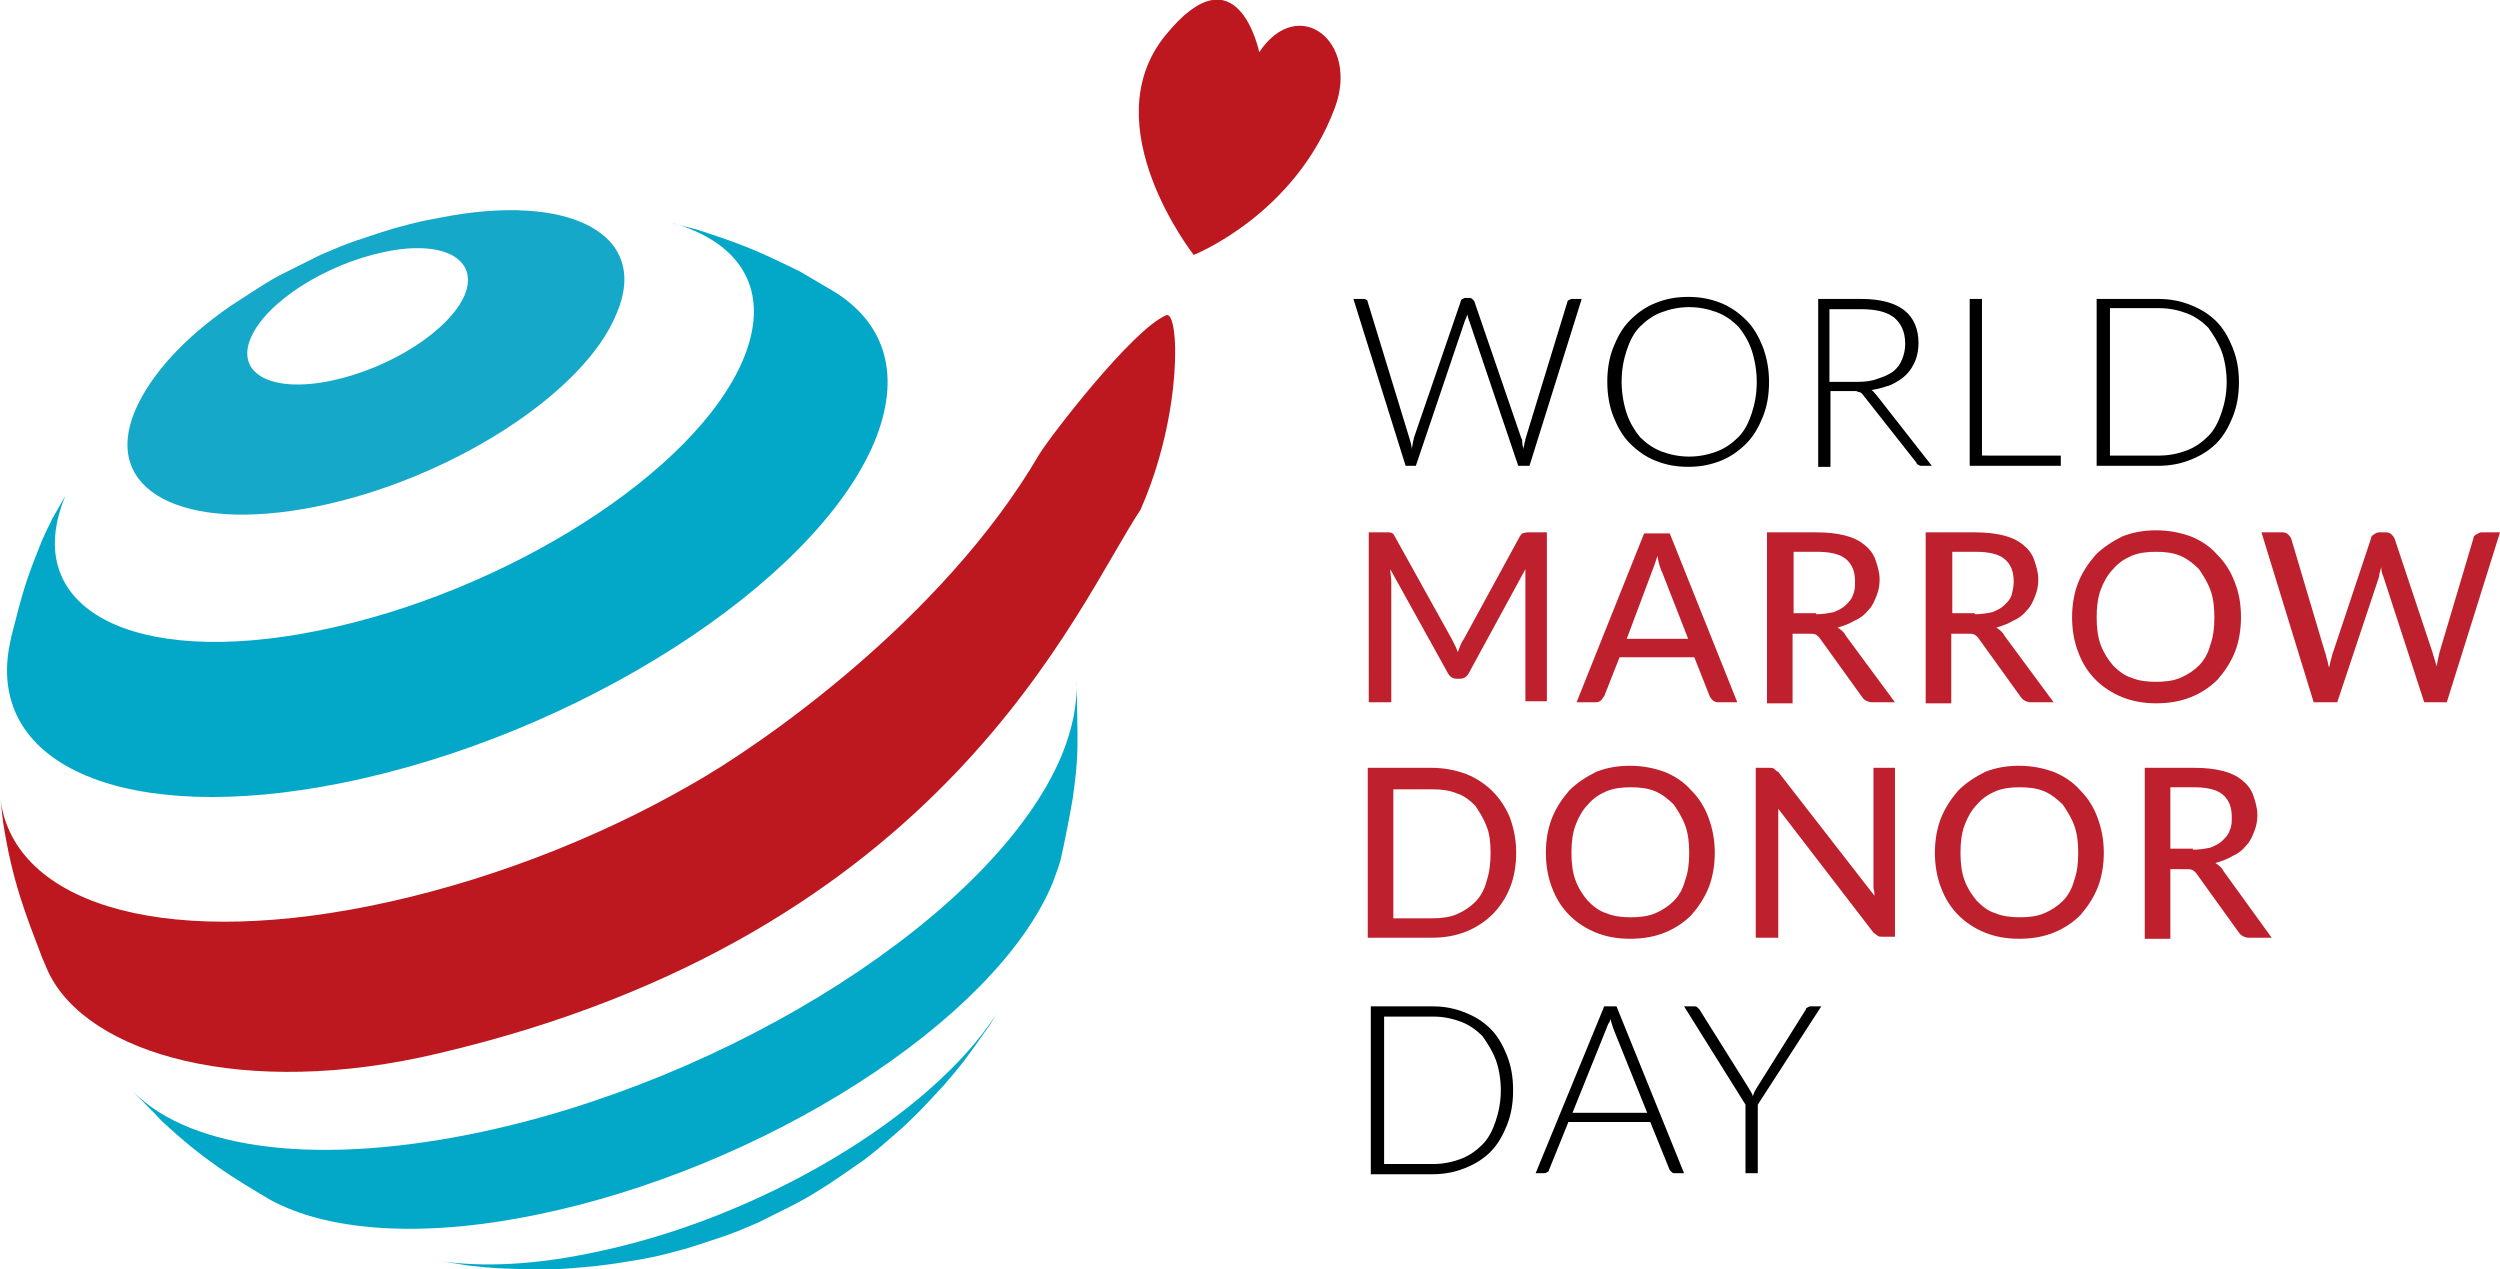
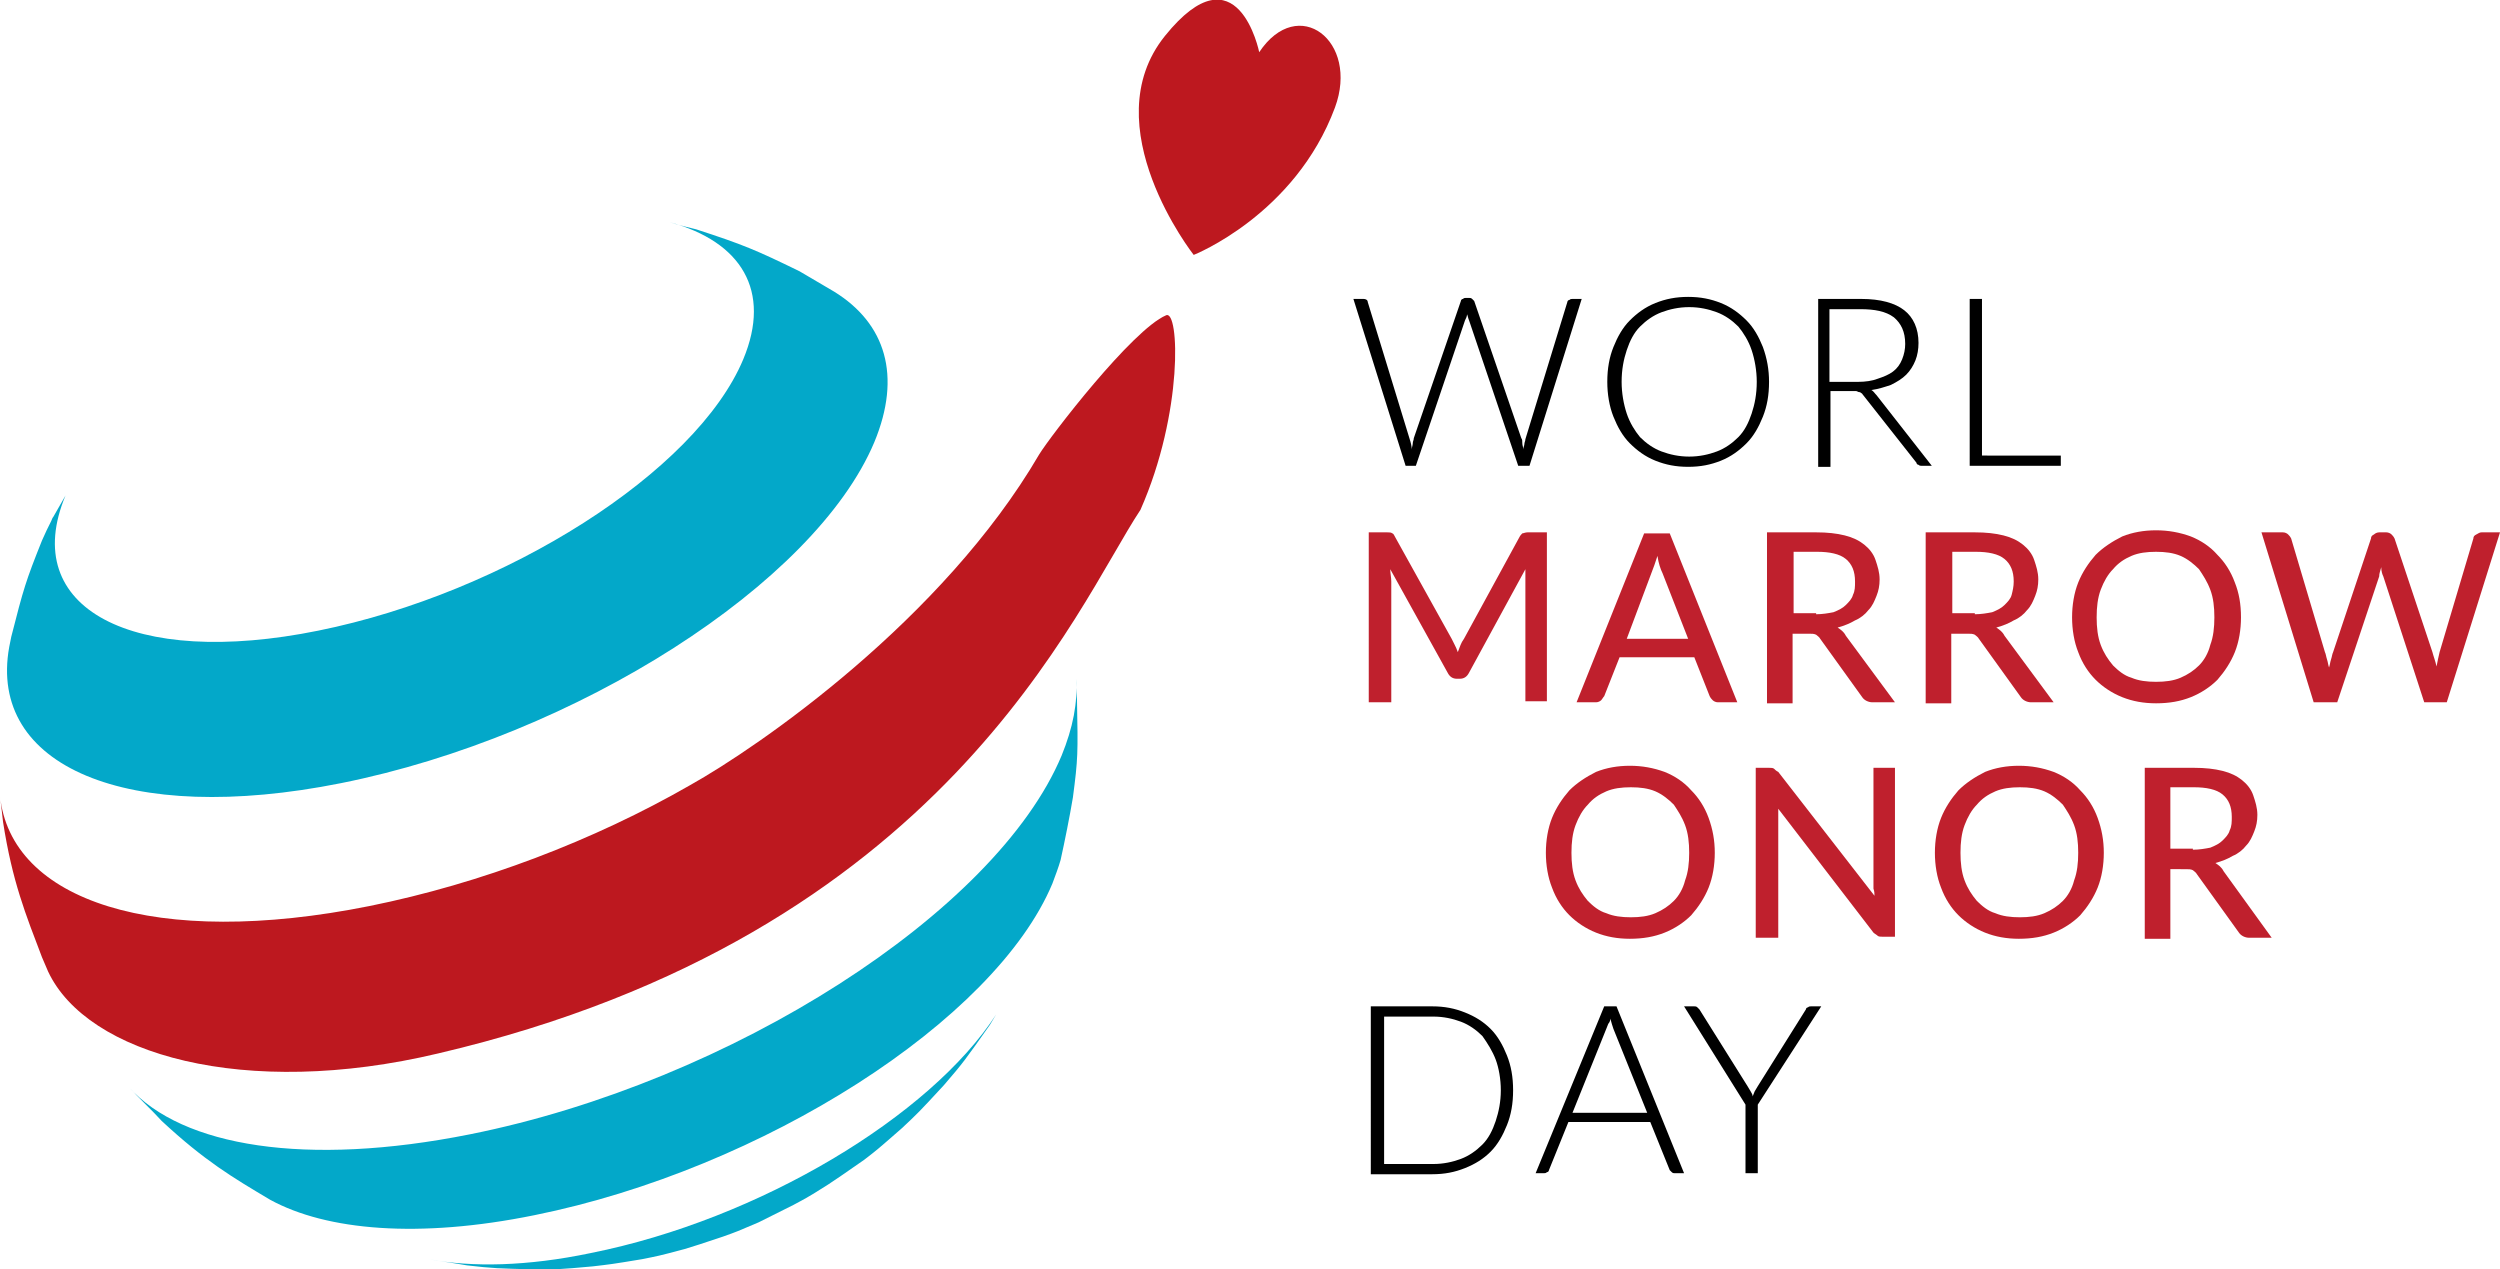
<svg xmlns="http://www.w3.org/2000/svg" version="1.2" id="Laag_1" x="0px" y="0px" viewBox="0 0 244.2 124" xml:space="preserve">
  <g>
    <path d="M154.5,29.2l-5.1,16.3h-1.1l-4.8-14.2c-0.1-0.2-0.1-0.4-0.2-0.6c0,0.2-0.1,0.4-0.2,0.6l-4.8,14.2h-1l-5.1-16.3h1 c0.2,0,0.4,0.1,0.4,0.3l4.1,13.4c0.1,0.3,0.2,0.7,0.2,1c0-0.2,0.1-0.4,0.1-0.6c0-0.2,0.1-0.3,0.1-0.5l4.6-13.4 c0-0.1,0.1-0.2,0.2-0.2c0.1-0.1,0.2-0.1,0.3-0.1h0.3c0.1,0,0.2,0,0.3,0.1c0.1,0.1,0.1,0.1,0.2,0.2l4.6,13.4 c0.1,0.1,0.1,0.3,0.1,0.5c0,0.2,0.1,0.4,0.1,0.6c0-0.2,0.1-0.4,0.1-0.5c0-0.2,0.1-0.3,0.1-0.5l4.1-13.4c0-0.1,0.1-0.2,0.2-0.2 c0.1-0.1,0.2-0.1,0.3-0.1H154.5z" />
    <path d="M172.8,37.3c0,1.3-0.2,2.4-0.6,3.4c-0.4,1-0.9,1.9-1.6,2.6c-0.7,0.7-1.5,1.3-2.5,1.7c-1,0.4-2,0.6-3.2,0.6 c-1.2,0-2.2-0.2-3.2-0.6c-1-0.4-1.8-1-2.5-1.7c-0.7-0.7-1.2-1.6-1.6-2.6c-0.4-1-0.6-2.2-0.6-3.4c0-1.3,0.2-2.4,0.6-3.4 c0.4-1,0.9-1.9,1.6-2.6c0.7-0.7,1.5-1.3,2.5-1.7c1-0.4,2-0.6,3.2-0.6c1.2,0,2.2,0.2,3.2,0.6c1,0.4,1.8,1,2.5,1.7 c0.7,0.7,1.2,1.6,1.6,2.6C172.6,35,172.8,36.1,172.8,37.3z M171.6,37.3c0-1.1-0.2-2.2-0.5-3.1c-0.3-0.9-0.8-1.7-1.3-2.3 c-0.6-0.6-1.3-1.1-2.1-1.4c-0.8-0.3-1.7-0.5-2.7-0.5c-1,0-1.9,0.2-2.7,0.5c-0.8,0.3-1.5,0.8-2.1,1.4c-0.6,0.6-1,1.4-1.3,2.3 c-0.3,0.9-0.5,1.9-0.5,3.1c0,1.1,0.2,2.2,0.5,3.1c0.3,0.9,0.8,1.7,1.3,2.3c0.6,0.6,1.3,1.1,2.1,1.4c0.8,0.3,1.7,0.5,2.7,0.5 c1,0,1.9-0.2,2.7-0.5c0.8-0.3,1.5-0.8,2.1-1.4s1-1.4,1.3-2.3C171.4,39.5,171.6,38.5,171.6,37.3z" />
    <path d="M188.7,45.5h-1c-0.1,0-0.2,0-0.3-0.1c-0.1,0-0.2-0.1-0.2-0.2l-5.2-6.6c-0.1-0.1-0.1-0.2-0.2-0.2c-0.1-0.1-0.1-0.1-0.2-0.1 c-0.1,0-0.2-0.1-0.3-0.1c-0.1,0-0.2,0-0.4,0h-2.1v7.4h-1.2V29.2h4.2c1.9,0,3.3,0.4,4.2,1.1c0.9,0.7,1.4,1.8,1.4,3.2 c0,0.6-0.1,1.2-0.3,1.7c-0.2,0.5-0.5,1-0.9,1.4c-0.4,0.4-0.9,0.7-1.5,1c-0.6,0.2-1.2,0.4-1.9,0.5c0.2,0.1,0.3,0.3,0.5,0.5 L188.7,45.5z M181.5,37.3c0.7,0,1.4-0.1,1.9-0.3c0.6-0.2,1.1-0.4,1.5-0.7s0.7-0.7,0.9-1.2c0.2-0.5,0.3-1,0.3-1.5 c0-1.2-0.4-2-1.1-2.6c-0.8-0.6-1.9-0.8-3.3-0.8h-3v7.1H181.5z" />
    <path d="M201.3,44.5v1h-8.9V29.2h1.2v15.3H201.3z" />
-     <path d="M218.7,37.3c0,1.3-0.2,2.4-0.6,3.4c-0.4,1-0.9,1.9-1.6,2.6s-1.5,1.2-2.5,1.6c-1,0.4-2,0.6-3.2,0.6h-6V29.2h6 c1.2,0,2.2,0.2,3.2,0.6c1,0.4,1.8,0.9,2.5,1.6c0.7,0.7,1.2,1.6,1.6,2.6C218.5,35,218.7,36.1,218.7,37.3z M217.5,37.3 c0-1.1-0.2-2.2-0.5-3s-0.8-1.6-1.3-2.3c-0.6-0.6-1.3-1.1-2.1-1.4s-1.7-0.5-2.7-0.5h-4.8v14.4h4.8c1,0,1.9-0.2,2.7-0.5 s1.5-0.8,2.1-1.4c0.6-0.6,1-1.4,1.3-2.3S217.5,38.5,217.5,37.3z" />
    <path fill="#BF202D" d="M151.1,52v16.5h-2.1V56.8c0-0.2,0-0.4,0-0.6c0-0.2,0-0.4,0-0.6l-5.5,10.1c-0.2,0.4-0.5,0.6-0.9,0.6h-0.3 c-0.4,0-0.7-0.2-0.9-0.6l-5.6-10.1c0,0.4,0.1,0.8,0.1,1.2v11.8h-2.2V52h1.8c0.2,0,0.4,0,0.5,0.1c0.1,0,0.2,0.2,0.3,0.4l5.5,9.9 c0.1,0.2,0.2,0.4,0.3,0.6c0.1,0.2,0.2,0.4,0.3,0.7c0.2-0.5,0.3-0.9,0.6-1.3l5.4-9.9c0.1-0.2,0.2-0.3,0.3-0.4c0.1,0,0.3-0.1,0.5-0.1 H151.1z" />
    <path fill="#BF202D" d="M169.7,68.6h-1.9c-0.2,0-0.4-0.1-0.5-0.2c-0.1-0.1-0.2-0.2-0.3-0.4l-1.5-3.8h-7.3l-1.5,3.8 c-0.1,0.1-0.2,0.3-0.3,0.4c-0.1,0.1-0.3,0.2-0.5,0.2h-1.9l6.6-16.5h2.5L169.7,68.6z M164.9,62.4l-2.5-6.4c-0.2-0.4-0.4-1-0.5-1.7 c-0.1,0.3-0.2,0.6-0.3,0.9c-0.1,0.3-0.2,0.5-0.3,0.8l-2.4,6.4H164.9z" />
    <path fill="#BF202D" d="M185.1,68.6h-2.2c-0.4,0-0.8-0.2-1-0.5l-4.1-5.7c-0.1-0.2-0.3-0.3-0.4-0.4c-0.2-0.1-0.4-0.1-0.7-0.1h-1.6 v6.8h-2.5V52h4.8c1.1,0,2,0.1,2.8,0.3c0.8,0.2,1.4,0.5,1.9,0.9c0.5,0.4,0.9,0.9,1.1,1.5c0.2,0.6,0.4,1.2,0.4,1.9 c0,0.6-0.1,1.1-0.3,1.6c-0.2,0.5-0.4,1-0.8,1.4c-0.3,0.4-0.8,0.8-1.3,1c-0.5,0.3-1,0.5-1.7,0.7c0.3,0.2,0.6,0.4,0.8,0.8L185.1,68.6 z M177.4,60c0.6,0,1.2-0.1,1.7-0.2c0.5-0.2,0.9-0.4,1.2-0.7c0.3-0.3,0.6-0.6,0.7-1c0.2-0.4,0.2-0.8,0.2-1.3c0-1-0.3-1.7-0.9-2.2 c-0.6-0.5-1.6-0.7-2.8-0.7h-2.3v6H177.4z" />
    <path fill="#BF202D" d="M200.6,68.6h-2.2c-0.4,0-0.8-0.2-1-0.5l-4.1-5.7c-0.1-0.2-0.3-0.3-0.4-0.4c-0.2-0.1-0.4-0.1-0.7-0.1h-1.6 v6.8h-2.5V52h4.8c1.1,0,2,0.1,2.8,0.3c0.8,0.2,1.4,0.5,1.9,0.9s0.9,0.9,1.1,1.5c0.2,0.6,0.4,1.2,0.4,1.9c0,0.6-0.1,1.1-0.3,1.6 c-0.2,0.5-0.4,1-0.8,1.4c-0.3,0.4-0.8,0.8-1.3,1c-0.5,0.3-1,0.5-1.7,0.7c0.3,0.2,0.6,0.4,0.8,0.8L200.6,68.6z M192.9,60 c0.6,0,1.2-0.1,1.7-0.2c0.5-0.2,0.9-0.4,1.2-0.7c0.3-0.3,0.6-0.6,0.7-1s0.2-0.8,0.2-1.3c0-1-0.3-1.7-0.9-2.2 c-0.6-0.5-1.6-0.7-2.8-0.7h-2.3v6H192.9z" />
    <path fill="#BF202D" d="M218.9,60.3c0,1.2-0.2,2.4-0.6,3.4c-0.4,1-1,1.9-1.7,2.7c-0.7,0.7-1.6,1.3-2.6,1.7c-1,0.4-2.1,0.6-3.4,0.6 c-1.2,0-2.3-0.2-3.3-0.6c-1-0.4-1.9-1-2.6-1.7c-0.7-0.7-1.3-1.6-1.7-2.7c-0.4-1-0.6-2.2-0.6-3.4c0-1.2,0.2-2.4,0.6-3.4 c0.4-1,1-1.9,1.7-2.7c0.7-0.7,1.6-1.3,2.6-1.8c1-0.4,2.1-0.6,3.3-0.6c1.2,0,2.3,0.2,3.4,0.6c1,0.4,1.9,1,2.6,1.8 c0.7,0.7,1.3,1.6,1.7,2.7C218.7,57.9,218.9,59,218.9,60.3z M216.3,60.3c0-1-0.1-1.9-0.4-2.7c-0.3-0.8-0.7-1.4-1.1-2 c-0.5-0.5-1.1-1-1.8-1.3c-0.7-0.3-1.5-0.4-2.4-0.4c-0.9,0-1.7,0.1-2.4,0.4c-0.7,0.3-1.3,0.7-1.8,1.3c-0.5,0.5-0.9,1.2-1.2,2 c-0.3,0.8-0.4,1.7-0.4,2.7c0,1,0.1,1.9,0.4,2.7c0.3,0.8,0.7,1.4,1.2,2c0.5,0.5,1.1,1,1.8,1.2c0.7,0.3,1.5,0.4,2.4,0.4 c0.9,0,1.7-0.1,2.4-0.4c0.7-0.3,1.3-0.7,1.8-1.2c0.5-0.5,0.9-1.2,1.1-2C216.2,62.2,216.3,61.3,216.3,60.3z" />
    <path fill="#BF202D" d="M244.2,52L239,68.6h-2.2l-4-12.3c-0.1-0.2-0.2-0.5-0.2-0.9c-0.1,0.4-0.2,0.6-0.2,0.9l-4.1,12.3H226 L220.9,52h2.1c0.2,0,0.4,0.1,0.5,0.2c0.1,0.1,0.2,0.2,0.3,0.4l3.3,11.1c0.1,0.2,0.1,0.4,0.2,0.7c0.1,0.3,0.1,0.5,0.2,0.8 c0.1-0.3,0.1-0.5,0.2-0.8c0.1-0.3,0.1-0.5,0.2-0.7l3.7-11.1c0-0.2,0.1-0.3,0.3-0.4c0.1-0.1,0.3-0.2,0.5-0.2h0.7 c0.2,0,0.4,0.1,0.5,0.2c0.1,0.1,0.2,0.2,0.3,0.4l3.7,11.1c0.1,0.4,0.3,0.9,0.4,1.4c0.1-0.5,0.2-1,0.3-1.4l3.3-11.1 c0-0.2,0.1-0.3,0.3-0.4c0.2-0.1,0.3-0.2,0.5-0.2H244.2z" />
-     <path fill="#BF202D" d="M148.1,83.3c0,1.2-0.2,2.4-0.6,3.4c-0.4,1-1,1.9-1.7,2.6c-0.7,0.7-1.6,1.3-2.6,1.7c-1,0.4-2.1,0.6-3.4,0.6 h-6.2V75h6.2c1.2,0,2.3,0.2,3.4,0.6c1,0.4,1.9,1,2.6,1.7c0.7,0.7,1.3,1.6,1.7,2.6C147.9,81,148.1,82.1,148.1,83.3z M145.6,83.3 c0-1-0.1-1.9-0.4-2.6c-0.3-0.8-0.7-1.4-1.1-2c-0.5-0.5-1.1-1-1.8-1.2c-0.7-0.3-1.5-0.4-2.4-0.4h-3.8v12.6h3.8 c0.9,0,1.7-0.1,2.4-0.4c0.7-0.3,1.3-0.7,1.8-1.2c0.5-0.5,0.9-1.2,1.1-2C145.5,85.2,145.6,84.3,145.6,83.3z" />
    <path fill="#BF202D" d="M167.5,83.3c0,1.2-0.2,2.4-0.6,3.4c-0.4,1-1,1.9-1.7,2.7c-0.7,0.7-1.6,1.3-2.6,1.7c-1,0.4-2.1,0.6-3.4,0.6 c-1.2,0-2.3-0.2-3.3-0.6c-1-0.4-1.9-1-2.6-1.7c-0.7-0.7-1.3-1.6-1.7-2.7c-0.4-1-0.6-2.2-0.6-3.4c0-1.2,0.2-2.4,0.6-3.4 c0.4-1,1-1.9,1.7-2.7c0.7-0.7,1.6-1.3,2.6-1.8c1-0.4,2.1-0.6,3.3-0.6c1.2,0,2.3,0.2,3.4,0.6c1,0.4,1.9,1,2.6,1.8 c0.7,0.7,1.3,1.6,1.7,2.7C167.3,81,167.5,82.1,167.5,83.3z M165,83.3c0-1-0.1-1.9-0.4-2.7c-0.3-0.8-0.7-1.4-1.1-2 c-0.5-0.5-1.1-1-1.8-1.3c-0.7-0.3-1.5-0.4-2.4-0.4c-0.9,0-1.7,0.1-2.4,0.4s-1.3,0.7-1.8,1.3c-0.5,0.5-0.9,1.2-1.2,2 c-0.3,0.8-0.4,1.7-0.4,2.7c0,1,0.1,1.9,0.4,2.7c0.3,0.8,0.7,1.4,1.2,2c0.5,0.5,1.1,1,1.8,1.2c0.7,0.3,1.5,0.4,2.4,0.4 c0.9,0,1.7-0.1,2.4-0.4c0.7-0.3,1.3-0.7,1.8-1.2c0.5-0.5,0.9-1.2,1.1-2C164.9,85.2,165,84.3,165,83.3z" />
    <path fill="#BF202D" d="M185.1,75v16.5h-1.2c-0.2,0-0.4,0-0.5-0.1c-0.1-0.1-0.3-0.2-0.4-0.3l-9.3-12.1c0,0.2,0,0.4,0,0.6 c0,0.2,0,0.4,0,0.6v11.4h-2.2V75h1.3c0.2,0,0.4,0,0.5,0.1c0.1,0.1,0.2,0.2,0.4,0.3l9.4,12.1c0-0.2,0-0.4-0.1-0.7c0-0.2,0-0.4,0-0.6 V75H185.1z" />
    <path fill="#BF202D" d="M205.5,83.3c0,1.2-0.2,2.4-0.6,3.4c-0.4,1-1,1.9-1.7,2.7c-0.7,0.7-1.6,1.3-2.6,1.7c-1,0.4-2.1,0.6-3.4,0.6 c-1.2,0-2.3-0.2-3.3-0.6c-1-0.4-1.9-1-2.6-1.7c-0.7-0.7-1.3-1.6-1.7-2.7c-0.4-1-0.6-2.2-0.6-3.4c0-1.2,0.2-2.4,0.6-3.4 c0.4-1,1-1.9,1.7-2.7c0.7-0.7,1.6-1.3,2.6-1.8c1-0.4,2.1-0.6,3.3-0.6c1.2,0,2.3,0.2,3.4,0.6c1,0.4,1.9,1,2.6,1.8 c0.7,0.7,1.3,1.6,1.7,2.7C205.3,81,205.5,82.1,205.5,83.3z M203,83.3c0-1-0.1-1.9-0.4-2.7c-0.3-0.8-0.7-1.4-1.1-2 c-0.5-0.5-1.1-1-1.8-1.3s-1.5-0.4-2.4-0.4c-0.9,0-1.7,0.1-2.4,0.4c-0.7,0.3-1.3,0.7-1.8,1.3c-0.5,0.5-0.9,1.2-1.2,2 c-0.3,0.8-0.4,1.7-0.4,2.7c0,1,0.1,1.9,0.4,2.7c0.3,0.8,0.7,1.4,1.2,2c0.5,0.5,1.1,1,1.8,1.2c0.7,0.3,1.5,0.4,2.4,0.4 c0.9,0,1.7-0.1,2.4-0.4c0.7-0.3,1.3-0.7,1.8-1.2c0.5-0.5,0.9-1.2,1.1-2C202.9,85.2,203,84.3,203,83.3z" />
    <path fill="#BF202D" d="M221.9,91.6h-2.2c-0.4,0-0.8-0.2-1-0.5l-4.1-5.7c-0.1-0.2-0.3-0.3-0.4-0.4c-0.2-0.1-0.4-0.1-0.7-0.1H212 v6.8h-2.5V75h4.8c1.1,0,2,0.1,2.8,0.3c0.8,0.2,1.4,0.5,1.9,0.9c0.5,0.4,0.9,0.9,1.1,1.5c0.2,0.6,0.4,1.2,0.4,1.9 c0,0.6-0.1,1.1-0.3,1.6c-0.2,0.5-0.4,1-0.8,1.4c-0.3,0.4-0.8,0.8-1.3,1c-0.5,0.3-1,0.5-1.7,0.7c0.3,0.2,0.6,0.4,0.8,0.8L221.9,91.6 z M214.2,83c0.6,0,1.2-0.1,1.7-0.2c0.5-0.2,0.9-0.4,1.2-0.7c0.3-0.3,0.6-0.6,0.7-1c0.2-0.4,0.2-0.8,0.2-1.3c0-1-0.3-1.7-0.9-2.2 c-0.6-0.5-1.6-0.7-2.8-0.7H212v6H214.2z" />
    <path d="M147.8,106.5c0,1.3-0.2,2.4-0.6,3.4c-0.4,1-0.9,1.9-1.6,2.6s-1.5,1.2-2.5,1.6c-1,0.4-2,0.6-3.2,0.6h-6V98.3h6 c1.2,0,2.2,0.2,3.2,0.6c1,0.4,1.8,0.9,2.5,1.6s1.2,1.6,1.6,2.6C147.6,104.1,147.8,105.2,147.8,106.5z M146.6,106.5 c0-1.1-0.2-2.2-0.5-3s-0.8-1.6-1.3-2.3c-0.6-0.6-1.3-1.1-2.1-1.4s-1.7-0.5-2.7-0.5h-4.8v14.4h4.8c1,0,1.9-0.2,2.7-0.5 c0.8-0.3,1.5-0.8,2.1-1.4c0.6-0.6,1-1.4,1.3-2.3S146.6,107.6,146.6,106.5z" />
    <path d="M164.5,114.6h-0.9c-0.1,0-0.2,0-0.3-0.1s-0.1-0.1-0.2-0.2l-1.9-4.7h-8l-1.9,4.7c0,0.1-0.1,0.2-0.2,0.2 c-0.1,0.1-0.2,0.1-0.3,0.1H150l6.7-16.3h1.2L164.5,114.6z M160.9,108.7l-3.3-8.2c-0.1-0.3-0.2-0.6-0.3-1c0,0.2-0.1,0.4-0.2,0.5 c-0.1,0.2-0.1,0.3-0.2,0.5l-3.3,8.2H160.9z" />
    <path d="M171.7,107.9v6.7h-1.2v-6.7l-6-9.6h1c0.1,0,0.2,0,0.3,0.1c0.1,0.1,0.1,0.1,0.2,0.2l4.7,7.5c0.1,0.2,0.2,0.3,0.3,0.5 c0.1,0.2,0.2,0.3,0.2,0.5c0.1-0.2,0.1-0.3,0.2-0.5c0.1-0.2,0.2-0.3,0.3-0.5l4.7-7.5c0-0.1,0.1-0.2,0.2-0.2c0.1-0.1,0.2-0.1,0.3-0.1 h1L171.7,107.9z" />
  </g>
  <g>
    <g>
      <path fill="#03A8C9" d="M57.7,122.4c-6.2,1.3-11.6,1.4-15.8,0.6c1.1,0.2,2.6,0.4,3.7,0.6c2.6,0.3,3,0.3,6.7,0.4 c2.1,0,2.3,0,5.6-0.3c1.7-0.2,1.8-0.2,4.8-0.7c1.5-0.3,1.6-0.3,4.2-1c1.3-0.4,1.3-0.4,3.7-1.2c1.4-0.5,1.4-0.5,3.5-1.4 c1.2-0.6,1.2-0.6,3.4-1.7c1.1-0.6,1.2-0.6,3.4-2c1.2-0.8,1.2-0.8,3.5-2.4c1.3-1,1.3-1,3.7-3.1c1.6-1.5,1.7-1.6,4.1-4.2 c1.9-2.2,2.1-2.5,4.5-5.9l0.6-1C90.9,109,74.2,119.1,57.7,122.4z" />
      <path fill="#03A8C9" d="M45.9,110.8c-16,3.2-28.1,1.2-33.3-4.6c0.9,1,2.3,2.3,3.2,3.3c4.2,3.9,6.9,5.5,10.6,7.7 c5.5,3,14.5,3.8,25.8,1.5c22.3-4.5,45-19,50.6-32.4c0.3-0.8,0.6-1.6,0.8-2.3c0.4-1.8,0.9-4.3,1.2-6.1c0.5-3.8,0.5-4.3,0.4-9.5 l-0.1-2.1c0.2,2.3-0.3,4.8-1.4,7.5C97.3,89.1,71.4,105.7,45.9,110.8z" />
      <path fill="#03A8C9" d="M33.3,76.5c23-4.6,46.3-19.5,52.1-33.3c2.7-6.5,1.1-11.6-3.9-14.7c-1-0.6-2.4-1.4-3.4-2 c-4.3-2.1-5.5-2.6-10.1-4.1c-0.8-0.2-1.7-0.4-2.6-0.7c7,1.9,10,6.7,7.2,13.4c-4.6,11-23.2,22.8-41.5,26.5 C12.9,65.3,1.8,59.4,6.4,48.4c-0.4,0.7-0.8,1.4-1.2,2.1c-0.1,0.1-0.1,0.2-0.2,0.4c-0.3,0.6-0.6,1.2-0.9,1.9c-1.6,4-1.8,4.7-3,9.4 l-0.2,1C-1.2,74.8,12.3,80.7,33.3,76.5z" />
-       <path fill="#16A8C9" d="M42.8,21.3L42.8,21.3c-1.6,0.3-1.7,0.3-4.3,1c-1.3,0.4-1.3,0.4-3.7,1.2c-1.4,0.5-1.4,0.5-3.5,1.4 c-1.2,0.6-1.2,0.6-3.4,1.7c-1.2,0.6-1.2,0.6-3.4,2c-0.6,0.4-1.4,0.9-2,1.3c-4.5,3.1-7.8,6.7-9.3,10.2c-3.3,7.8,4.6,12,17.6,9.4 c13-2.6,26.2-11,29.4-18.8C63.6,22.9,55.7,18.7,42.8,21.3z M45.4,28.8c-1.5,3.5-7.3,7.2-13.1,8.4c-5.8,1.2-9.3-0.7-7.8-4.2 c1.5-3.5,7.3-7.2,13.1-8.4C43.3,23.4,46.8,25.3,45.4,28.8z" />
      <path fill="#BD181F" d="M101.5,44.4c-9.4,16.1-27.3,28.5-34.1,32.3C58,82.1,47,86.3,36.1,88.5C15.2,92.7,1,88,0,77.7l0.3,2.6 c0.9,5.8,2.2,9,3.8,13.2l0.6,1.4c3.8,8.1,19.2,12.5,38.1,8c49.5-11.6,62.3-43.6,68.6-53.1c4.2-9.5,3.8-19.6,2.5-19 C110.6,32.2,102.6,42.6,101.5,44.4z" />
    </g>
    <path fill="#BD181F" d="M123,5.1c0,0-2.1-10.4-9.2-1.6c-7.1,8.8,2.8,21.4,2.8,21.4s9.9-3.9,13.8-14.4C132.8,4,126.8-0.6,123,5.1z" />
  </g>
</svg>